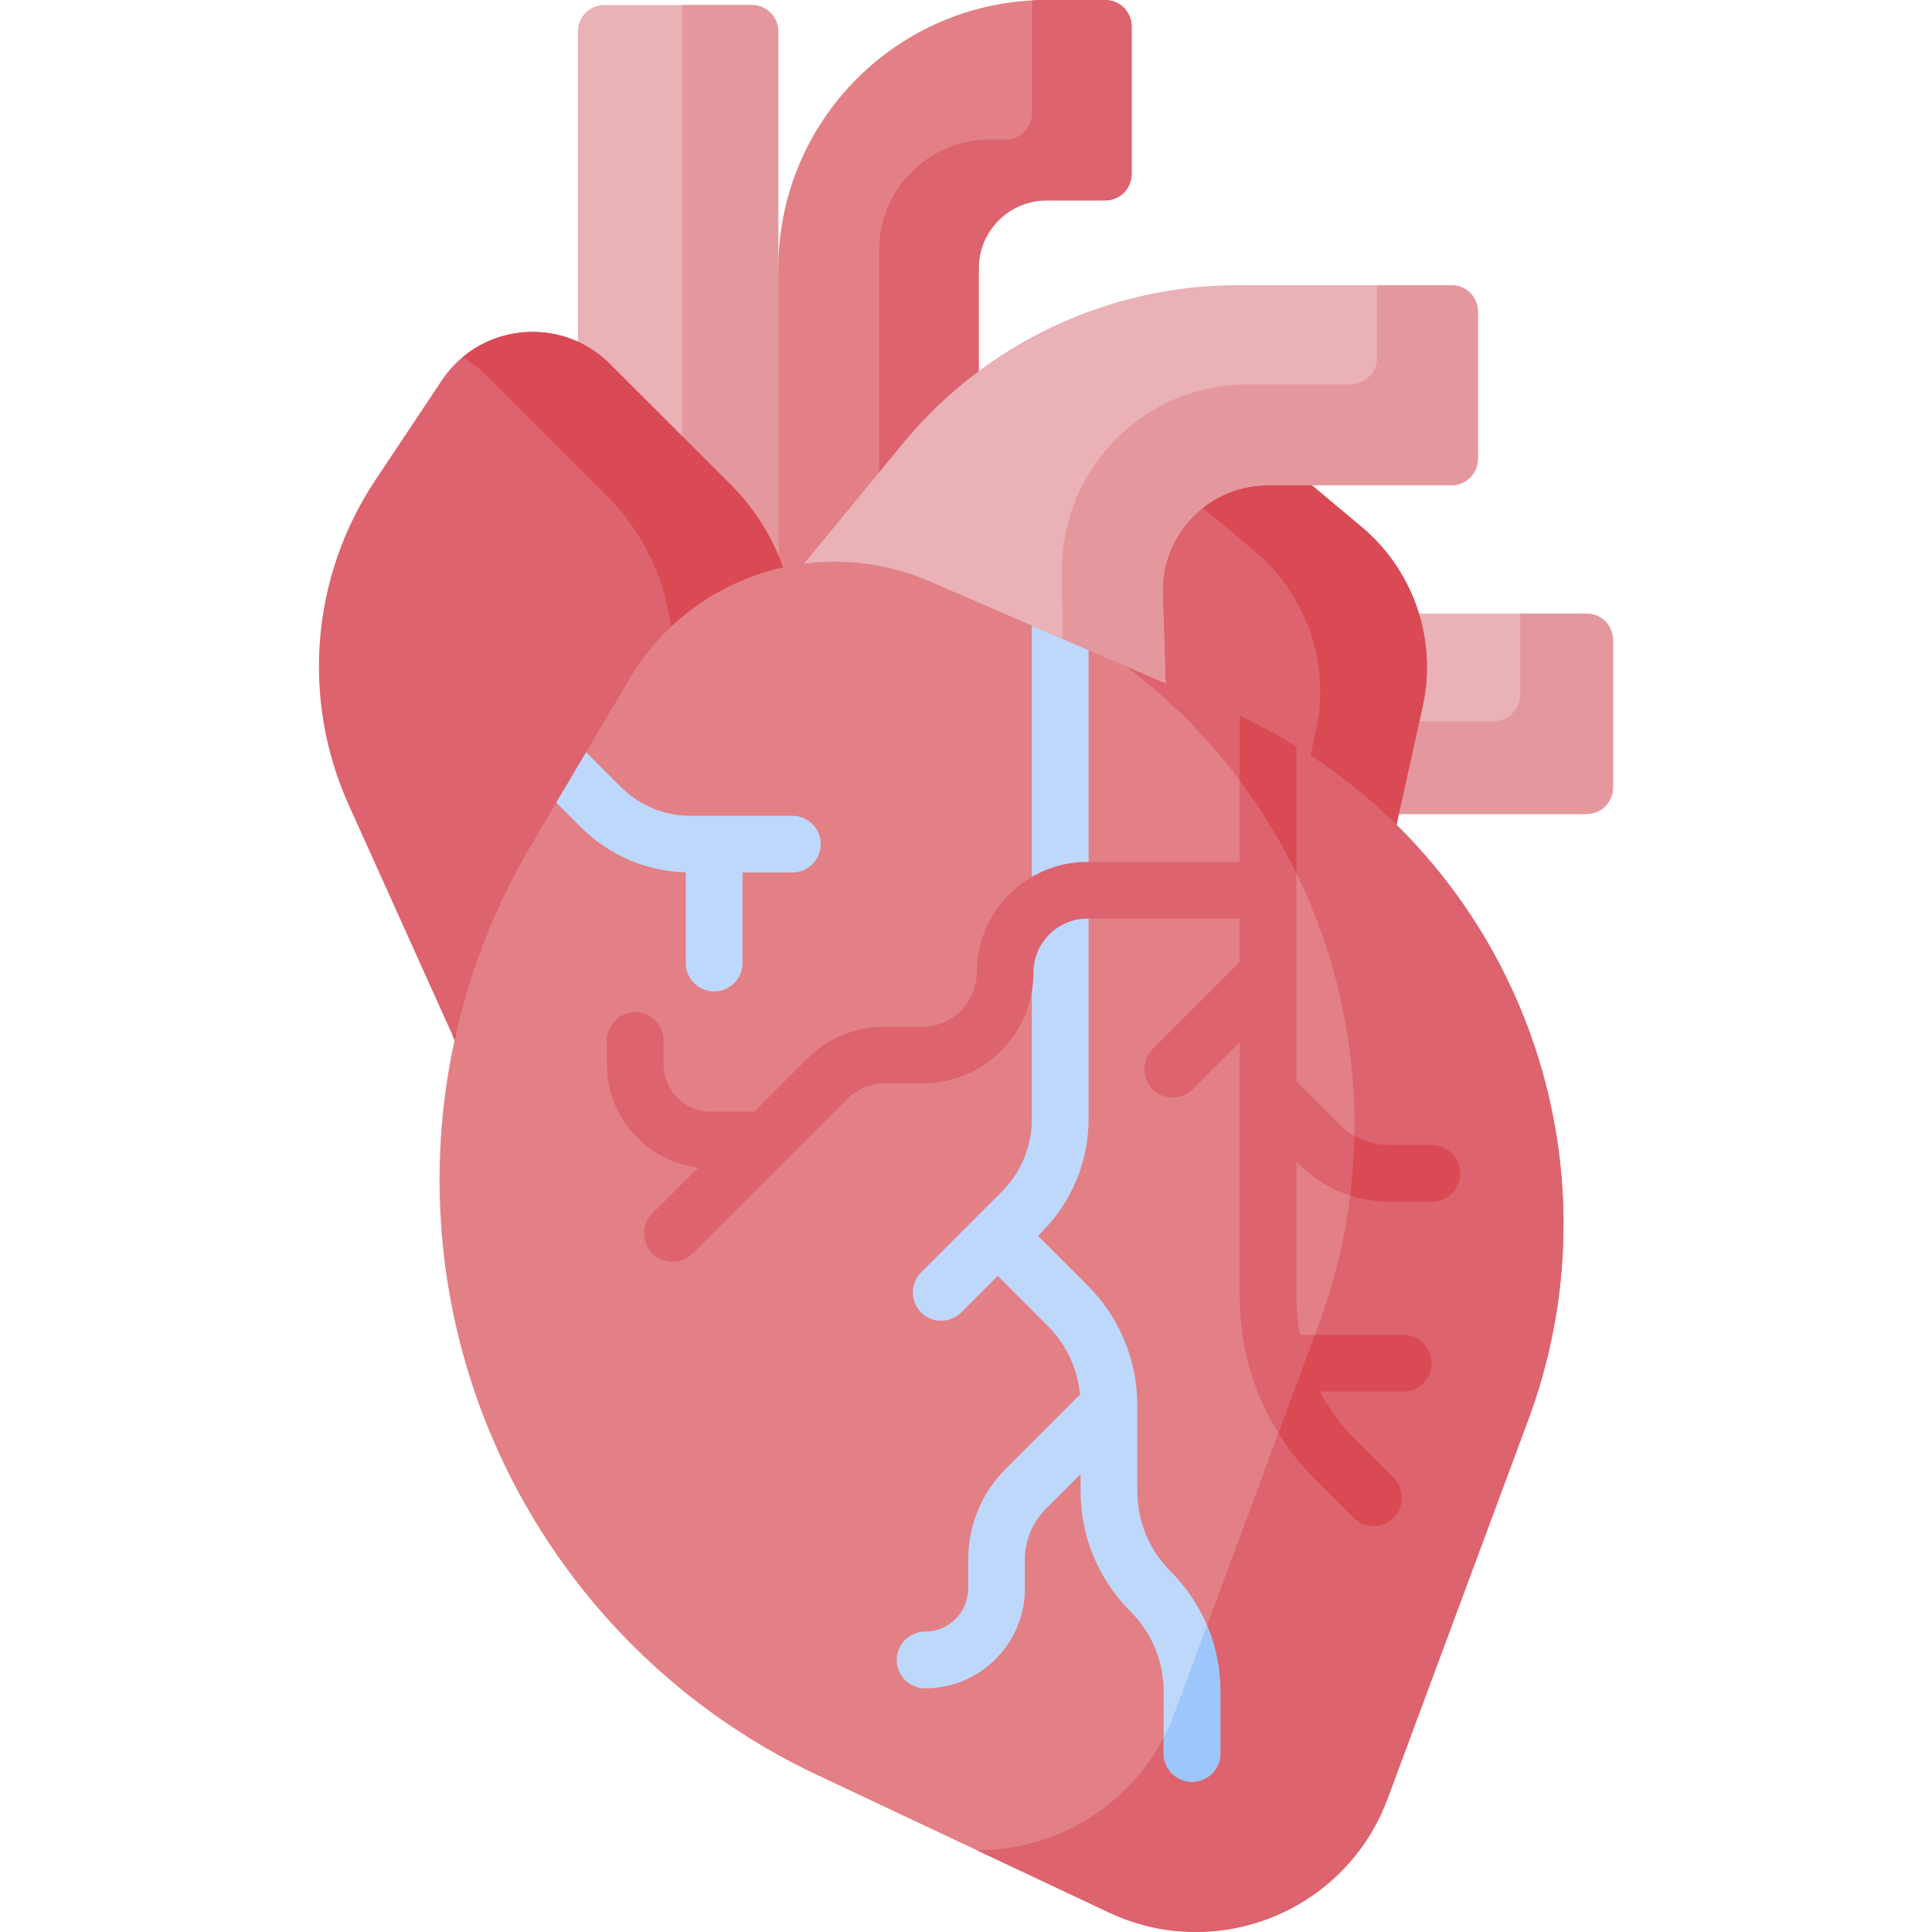
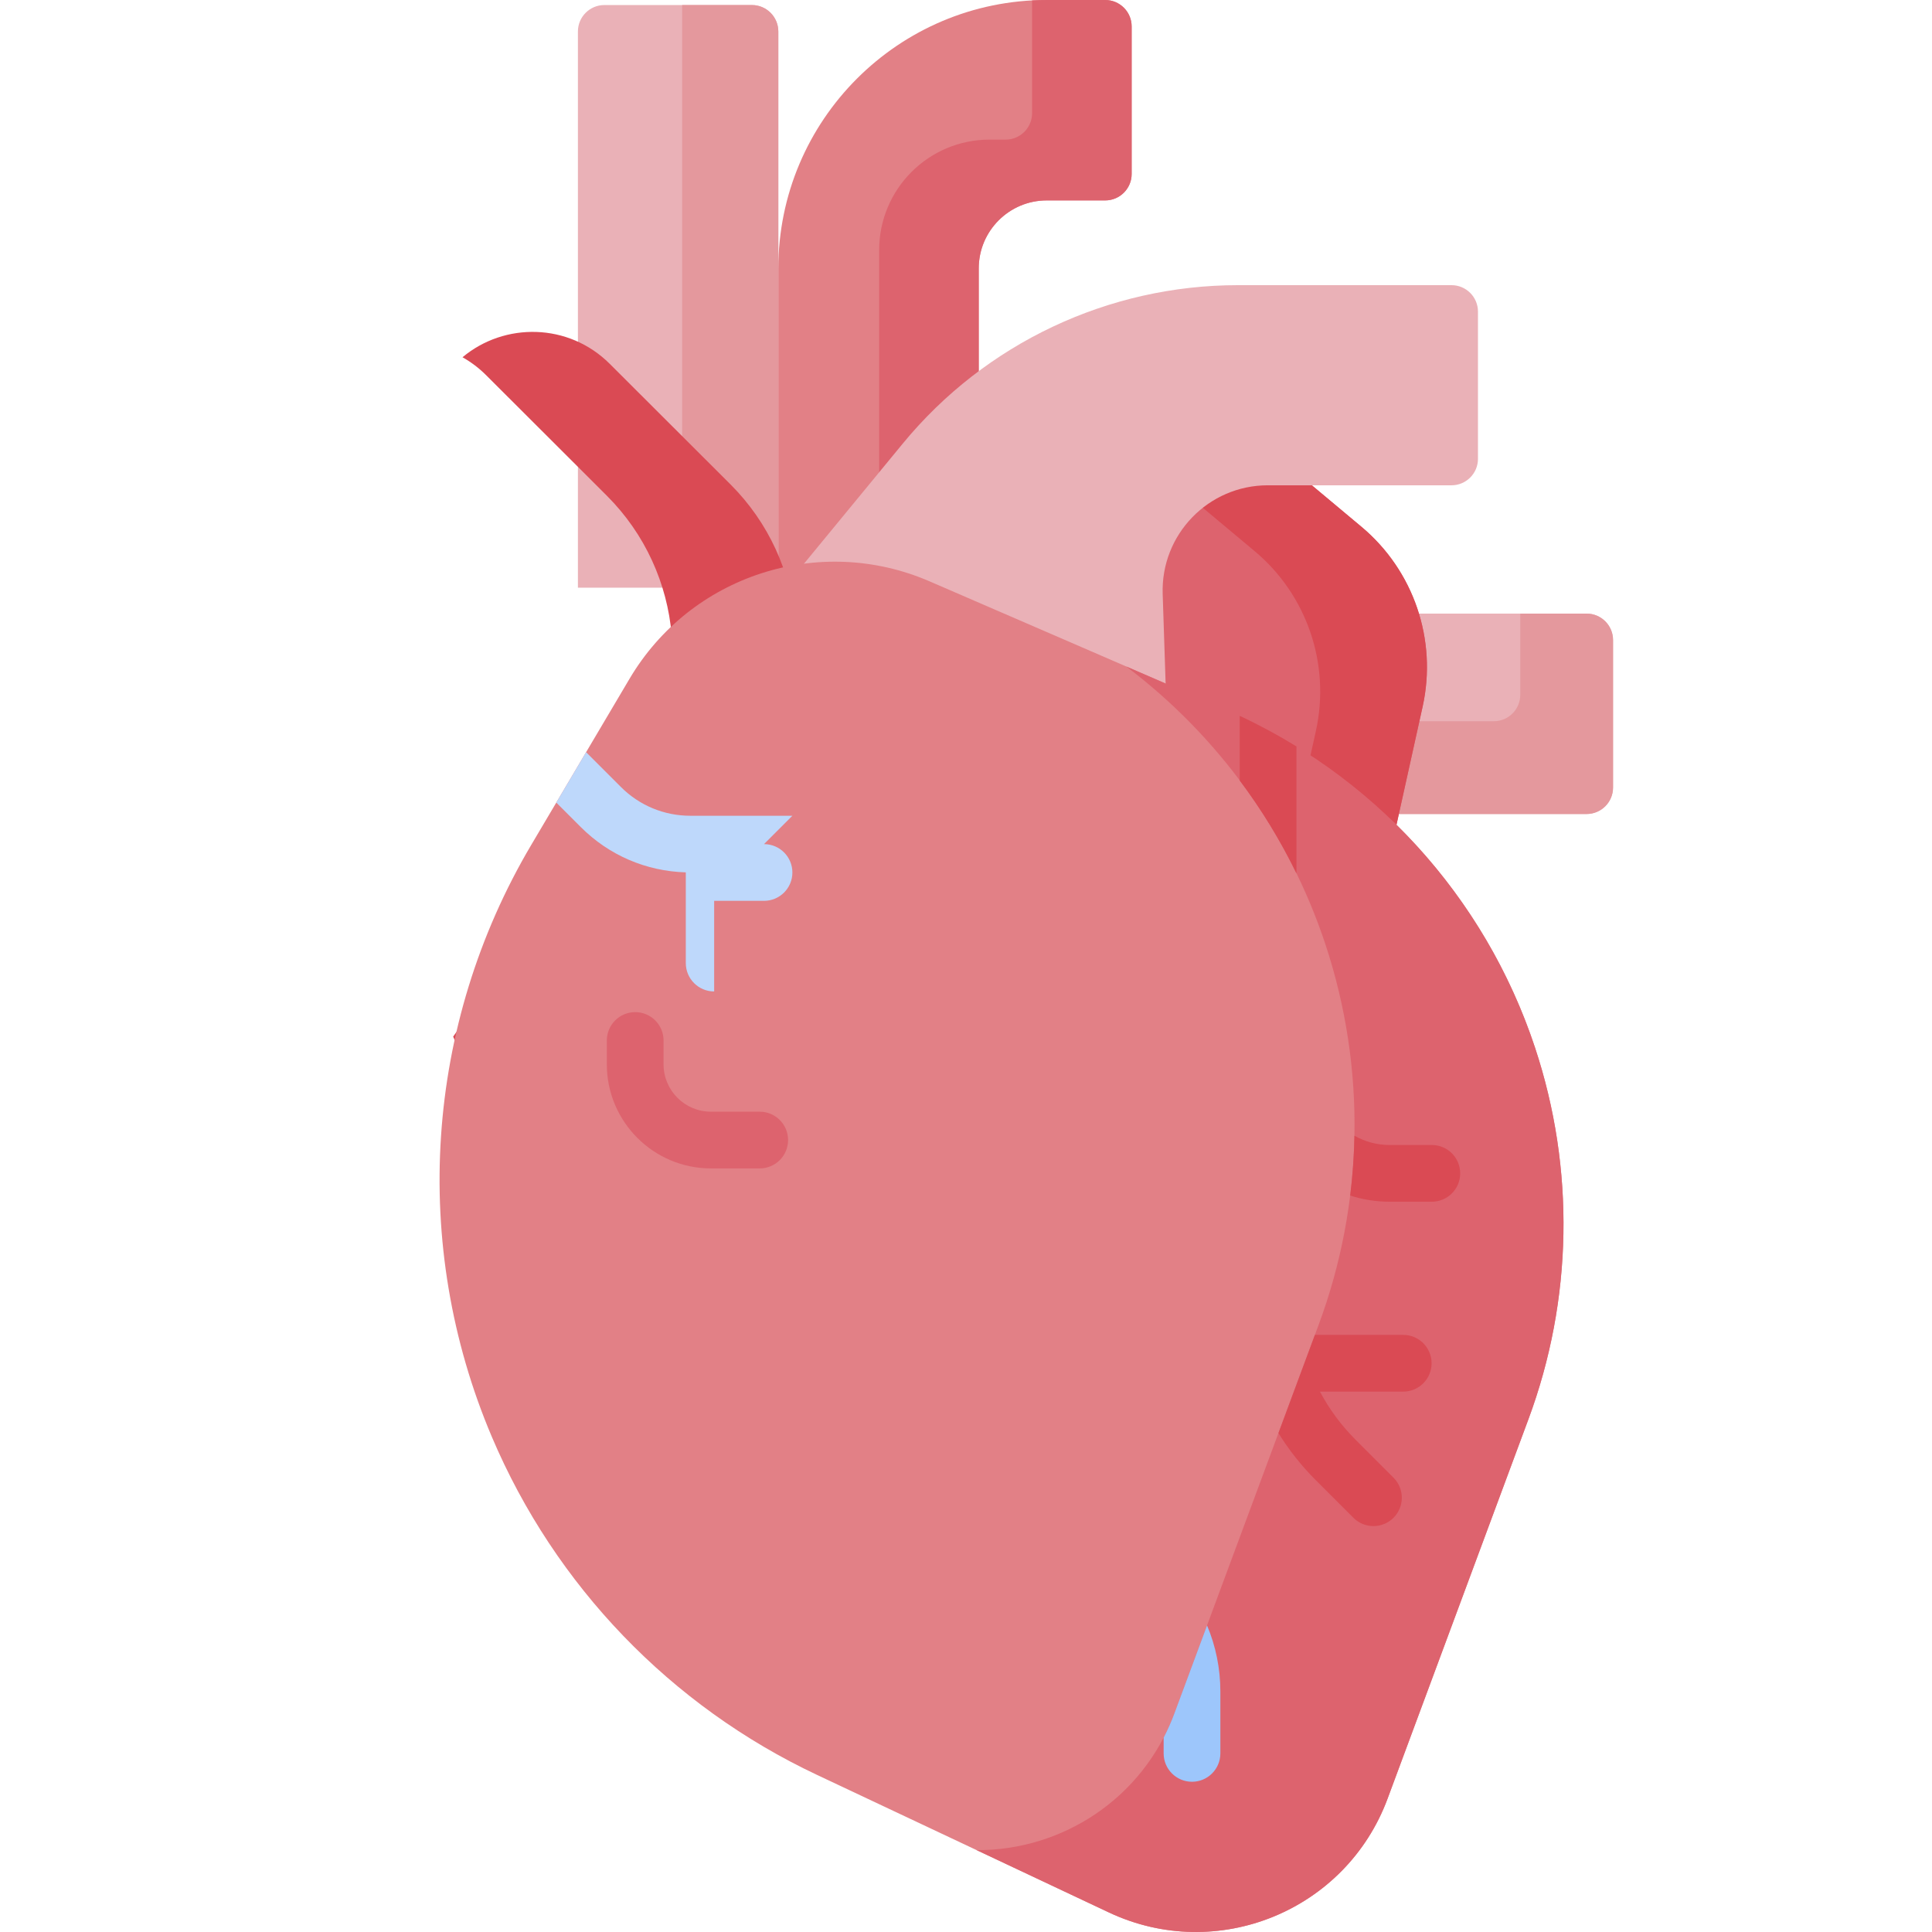
<svg xmlns="http://www.w3.org/2000/svg" id="Capa_1" enable-background="new 0 0 512 512" height="512" viewBox="0 0 512 512" width="512">
  <g>
    <g>
      <g>
        <path d="m420.461 215.72h-83.03v-53.111h83.03c3.874 0 7.015 3.141 7.015 7.015v39.082c0 3.873-3.14 7.014-7.015 7.014z" fill="#eab1b7" />
      </g>
    </g>
    <g>
      <path d="m420.461 162.609h-17.574v21.508c0 3.874-3.141 7.015-7.015 7.015h-58.441v24.589h83.03c3.874 0 7.015-3.141 7.015-7.015v-39.082c0-3.875-3.14-7.015-7.015-7.015z" fill="#e4989d" />
    </g>
    <g>
      <g>
        <path d="m206.264 155.741h-53.111v-147.391c0-3.874 3.141-7.015 7.015-7.015h39.082c3.874 0 7.015 3.141 7.015 7.015v147.391z" fill="#eab1b7" />
      </g>
    </g>
    <g>
      <path d="m199.25 1.335h-18.473v154.406h25.488v-147.391c-.001-3.875-3.141-7.015-7.015-7.015z" fill="#e4989d" />
    </g>
    <g>
      <g>
        <path d="m259.376 187.374h-53.111v-116.234c0-39.29 31.851-71.14 71.14-71.14h15.481c3.874 0 7.015 3.141 7.015 7.015v39.082c0 3.874-3.141 7.015-7.015 7.015h-15.481c-9.957 0-18.029 8.072-18.029 18.029z" fill="#e28086" />
      </g>
    </g>
    <g>
      <path d="m292.885 0h-15.481c-1.306 0-2.601.04-3.889.11v29.873c0 3.874-3.141 7.015-7.015 7.015h-4.255c-16.157 0-29.255 13.098-29.255 29.255v121.122h26.385v-116.235c0-9.957 8.072-18.029 18.029-18.029h15.481c3.874 0 7.015-3.141 7.015-7.015v-39.081c0-3.874-3.141-7.015-7.015-7.015z" fill="#dd636e" />
    </g>
    <g>
      <path d="m377.013 187.255-11.141 50.345-91.65-51.641 35.248-89.283 51.308 42.911c13.886 11.614 20.146 29.995 16.235 47.668z" fill="#dd636e" />
    </g>
    <g>
      <path d="m360.779 139.588-51.308-42.911-8.941 22.648 31.957 26.727c13.885 11.613 20.145 29.994 16.234 47.667l-6.732 30.424 23.884 13.458 11.141-50.345c3.91-17.674-2.35-36.055-16.235-47.668z" fill="#da4a54" />
    </g>
    <g>
-       <path d="m193.566 128.348-31.984-31.933c-12.92-12.9-34.411-10.759-44.533 4.435l-17.571 26.375c-17.02 25.549-19.696 58.058-7.082 86.045l39.659 87.995 68.105-96.713c16.636-23.623 13.852-55.79-6.594-76.204z" fill="#dd636e" />
-     </g>
+       </g>
    <path d="m193.566 128.348-31.984-31.933c-10.895-10.877-27.883-11.06-39.011-1.74 2.225 1.257 4.33 2.829 6.243 4.74l31.984 31.933c20.446 20.414 23.23 52.581 6.595 76.204l-47.301 67.17 11.963 26.544 68.105-96.713c16.636-23.624 13.852-55.791-6.594-76.205z" fill="#da4a54" />
    <g>
      <path d="m198.69 166.856 40.571-49.322c21.855-26.57 54.454-41.965 88.857-41.965h56.545c3.874 0 7.015 3.141 7.015 7.015v39.009c0 3.874-3.141 7.015-7.015 7.015h-48.677c-15.756 0-28.38 13.047-27.863 28.794l1.212 36.868z" fill="#eab1b7" />
    </g>
    <g>
-       <path d="m384.664 75.569h-19.736v19.273c0 3.874-3.141 7.015-7.015 7.015h-27.27c-27.356 0-49.459 22.314-49.2 49.668l.34 35.918 27.553 6.826-1.212-36.868c-.518-15.747 12.107-28.794 27.863-28.794h48.677c3.874 0 7.015-3.141 7.015-7.015v-39.008c-.001-3.874-3.141-7.015-7.015-7.015z" fill="#e4989d" />
-     </g>
+       </g>
    <g>
      <path d="m293.85 506.813-77.362-36.46c-38.725-18.251-69.38-50.115-86.12-89.517-21.661-50.987-17.797-109.235 10.41-156.913l26.054-44.039c16.216-27.41 50.29-38.475 79.516-25.823l62.556 27.082s21.182 17.586 28.752 22.702c7.584 5.125 25.95 8.343 32.426 14.73 16.574 16.344 29.263 36.535 36.738 59.12 10.608 32.051 9.985 66.76-1.765 98.41l-37.335 100.564c-11.043 29.743-45.17 43.67-73.87 30.144z" fill="#e28086" />
    </g>
    <g>
      <path d="m406.821 277.694c-13.312-40.22-43.158-72.846-82.036-89.678l-26.325-11.396c24.447 18.457 42.997 44.051 52.798 73.664 10.867 32.834 10.229 68.39-1.808 100.814l-38.248 103.02c-8.404 22.636-29.86 36.316-52.391 36.18l35.039 16.514c28.7 13.526 62.827-.401 73.87-30.144l37.336-100.564c11.75-31.65 12.373-66.358 1.765-98.41z" fill="#dd636e" />
    </g>
    <g>
      <path d="m201.332 309.64h-12.934c-15.209 0-27.581-12.373-27.581-27.581v-6.319c0-4.151 3.364-7.516 7.516-7.516 4.151 0 7.516 3.365 7.516 7.516v6.319c0 6.92 5.63 12.55 12.55 12.55h12.934c4.151 0 7.516 3.365 7.516 7.516s-3.365 7.515-7.517 7.515z" fill="#dd636e" />
    </g>
-     <path d="m323.409 464.669v-16.382c0-12.04-4.688-23.36-13.203-31.876-5.675-5.675-8.801-13.22-8.801-21.246v-22.649c0-.005 0-.01 0-.016-.003-12.036-4.691-23.353-13.203-31.866l-13.141-13.141 1.005-1.005c8.011-8.012 12.423-18.663 12.423-29.993v-124.192l-15.032-6.508v130.7c0 7.314-2.849 14.191-8.021 19.363l-21.323 21.323c-2.935 2.936-2.935 7.694 0 10.63 2.937 2.934 7.693 2.935 10.63 0l9.689-9.689 13.141 13.141c4.969 4.97 7.983 11.374 8.656 18.278l-19.66 19.66c-6.442 6.442-9.99 15.007-9.99 24.117v7.66c0 6.294-5.12 11.415-11.415 11.415-4.151 0-7.516 3.365-7.516 7.516s3.365 7.516 7.516 7.516c14.582 0 26.446-11.864 26.446-26.446v-7.66c0-5.095 1.985-9.885 5.588-13.487l9.174-9.175v4.509c0 12.042 4.69 23.361 13.204 31.874 5.675 5.676 8.801 13.222 8.801 21.248v16.382c0 4.151 3.365 7.516 7.516 7.516 4.152-.001 7.516-3.366 7.516-7.517z" fill="#bed8fb" />
    <path d="m323.409 464.669v-16.382c0-6.124-1.219-12.059-3.531-17.537l-8.676 23.368c-.82 2.208-1.767 4.328-2.824 6.361v4.19c0 4.151 3.365 7.516 7.516 7.516s7.515-3.365 7.515-7.516z" fill="#9dc6fb" />
-     <path d="m209.99 216.184h-27.03c-6.959 0-13.5-2.71-18.42-7.63l-9.217-9.216-7.901 13.356 6.49 6.489c7.47 7.471 17.315 11.699 27.832 12.003v24.042c0 4.151 3.365 7.516 7.516 7.516s7.516-3.365 7.516-7.516v-24.012h13.216c4.151 0 7.516-3.364 7.516-7.516-.002-4.152-3.367-7.516-7.518-7.516z" fill="#bed8fb" />
-     <path d="m379.448 303.436h-11.202c-5.049 0-9.796-1.966-13.366-5.537l-11.313-11.312v-88.782c-4.83-2.969-9.842-5.681-15.031-8.1v38.706h-40.341c-16.184 0-29.351 13.166-29.351 29.351 0 7.896-6.424 14.319-14.319 14.319h-9.971c-7.839 0-15.209 3.052-20.754 8.596l-40.891 40.891c-2.935 2.936-2.935 7.694 0 10.63 2.936 2.934 7.693 2.934 10.63 0l40.89-40.891c2.706-2.705 6.301-4.194 10.126-4.194h9.971c16.184 0 29.351-13.166 29.351-29.351 0-7.895 6.424-14.319 14.319-14.319h40.341v11.514l-23.068 23.068c-2.935 2.936-2.935 7.694 0 10.63 2.936 2.934 7.694 2.935 10.63 0l12.438-12.438v67.446c0 18.339 7.142 35.58 20.108 48.548l10.02 10.02c2.937 2.934 7.693 2.934 10.63 0 2.935-2.936 2.935-7.694 0-10.63l-10.02-10.02c-3.831-3.83-7.007-8.139-9.48-12.79h22.076c4.151 0 7.516-3.365 7.516-7.516s-3.365-7.516-7.516-7.516h-27.35c-.625-3.295-.953-6.67-.953-10.097v-35.818l.684.684c6.408 6.41 14.93 9.94 23.995 9.94h11.202c4.151 0 7.516-3.365 7.516-7.516s-3.366-7.516-7.517-7.516z" fill="#dd636e" />
+     <path d="m209.99 216.184h-27.03c-6.959 0-13.5-2.71-18.42-7.63l-9.217-9.216-7.901 13.356 6.49 6.489c7.47 7.471 17.315 11.699 27.832 12.003v24.042c0 4.151 3.365 7.516 7.516 7.516v-24.012h13.216c4.151 0 7.516-3.364 7.516-7.516-.002-4.152-3.367-7.516-7.518-7.516z" fill="#bed8fb" />
    <g fill="#da4a54">
      <path d="m369.294 391.601-10.02-10.02c-3.831-3.83-7.007-8.139-9.48-12.79h22.076c4.151 0 7.516-3.365 7.516-7.516s-3.365-7.516-7.516-7.516h-23.408l-9.663 26.028c2.765 4.451 6.048 8.625 9.845 12.422l10.02 10.02c2.937 2.934 7.693 2.934 10.63 0 2.935-2.935 2.935-7.693 0-10.628z" />
      <path d="m379.448 303.436h-11.202c-3.318 0-6.497-.864-9.306-2.46-.1 5.298-.475 10.59-1.127 15.856 3.328 1.071 6.836 1.635 10.433 1.635h11.202c4.151 0 7.516-3.365 7.516-7.516s-3.365-7.515-7.516-7.515z" />
      <path d="m343.567 231.454v-33.65c-1.202-.739-2.416-1.462-3.641-2.169-.008-.004-.015-.009-.023-.013-1.169-.674-2.35-1.331-3.539-1.975-.081-.043-.16-.089-.241-.132-1.117-.602-2.246-1.187-3.381-1.761-.142-.072-.281-.147-.423-.218-1.25-.628-2.511-1.239-3.783-1.832v17.136c5.754 7.678 10.792 15.913 15.031 24.614z" />
    </g>
  </g>
</svg>